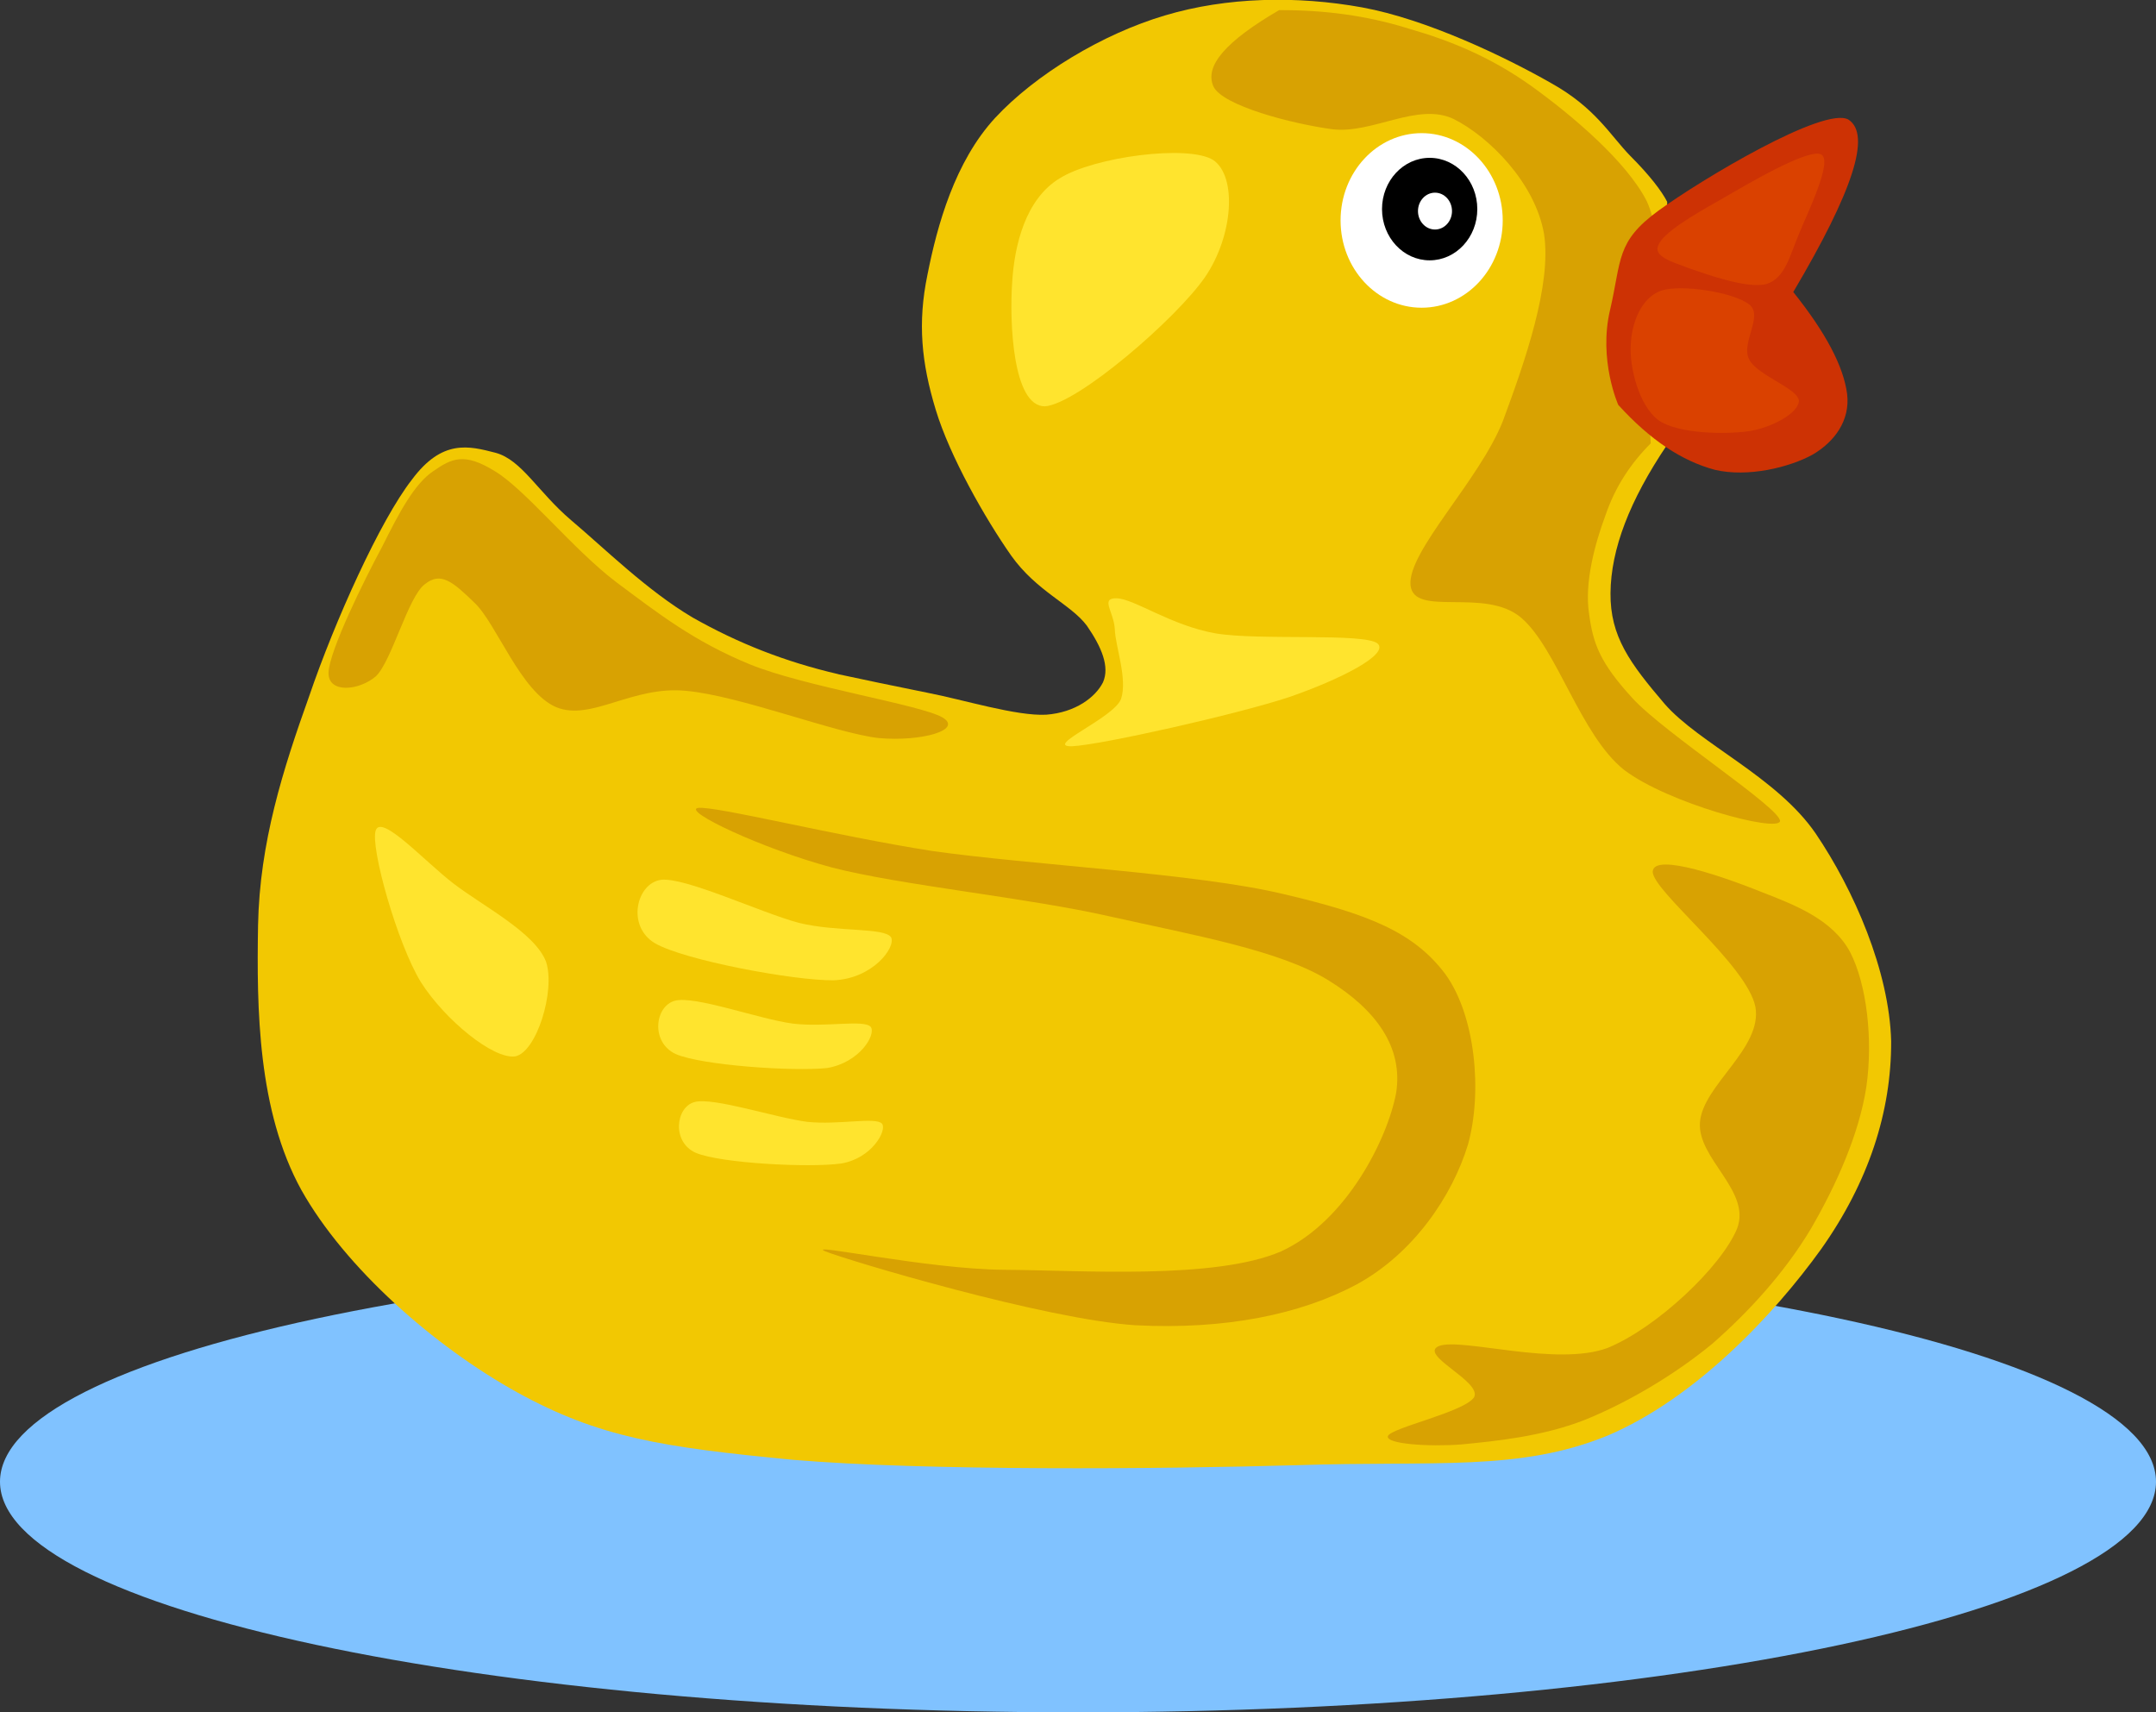
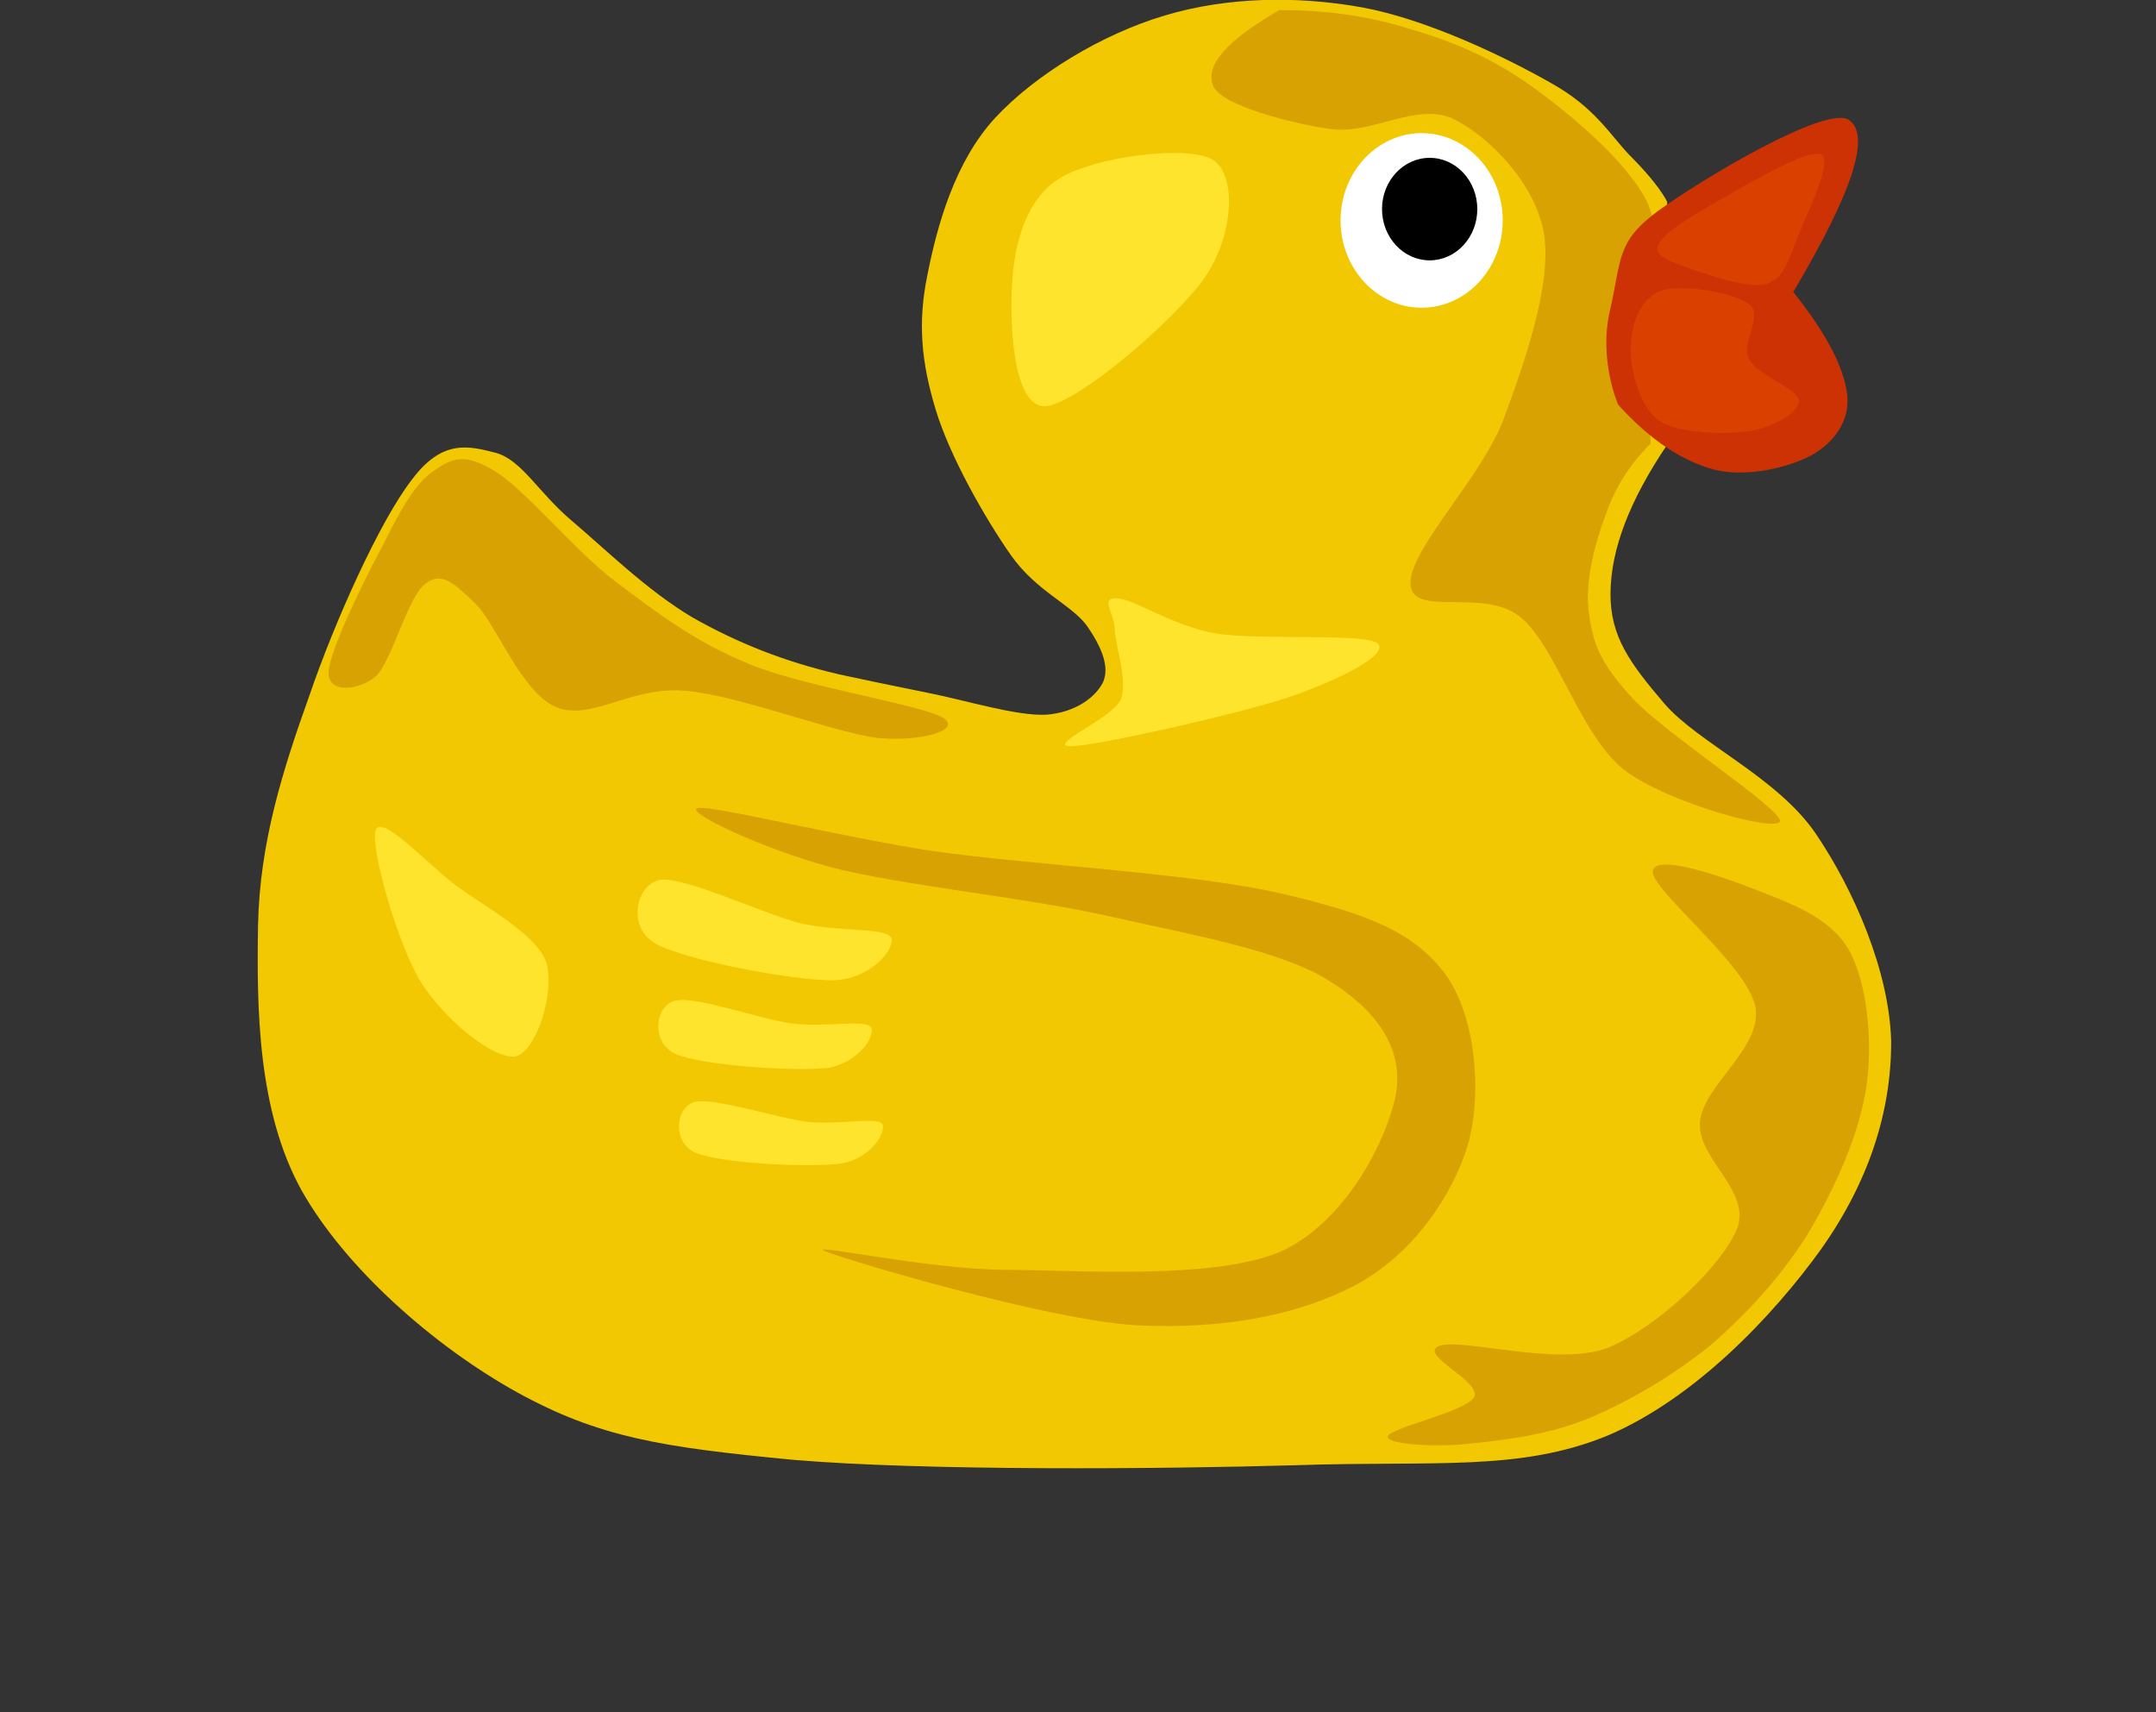
<svg xmlns="http://www.w3.org/2000/svg" xmlns:ns1="http://ns.adobe.com/AdobeIllustrator/10.0/" ns1:rulerOrigin="0 0" ns1:viewOrigin="112 549" space="preserve" ns1:pageBounds="0 792 612 0" viewBox="0 0 387.721 307.91" enable-background="new 0 0 387.721 307.91" overflow="visible">
  <rect x="0" y="0" width="387.721" height="307.91" fill="#333333" stroke="none" />
  <g id="Layer_1" ns1:layer="yes" ns1:rgbTrio="#4F008000FFFF" ns1:dimmedPercent="50">
    <g clip-rule="evenodd" fill-rule="evenodd">
-       <path d="m193.86 224.97c107.01 0 193.86 18.578 193.86 41.471s-86.85 41.473-193.86 41.473c-107.01 0-193.86-18.58-193.86-41.47s86.849-41.47 193.86-41.47" ns1:knockout="Off" fill="#80C2FF" />
      <path d="m150.77 121.23c-9.612-2.232-18.072-5.58-26.208-10.188-8.172-4.824-15.876-12.456-21.852-17.496-5.976-5.076-8.892-10.872-13.608-12.132-4.752-1.224-9.576-2.52-15.048 4.86-5.688 7.308-13.824 25.344-18.432 38.844-4.752 13.284-8.928 26.388-9.216 41.257-0.252 14.975-0.072 33.336 7.776 47.592 7.884 14.039 23.868 28.115 38.808 36.396 14.76 8.135 25.992 9.863 49.536 12.131 23.616 2.016 66.06 1.691 90.792 0.973 24.516-0.828 39.924 1.188 55.799-5.328 15.732-6.697 29.773-21.564 38.377-33.516 8.568-12.096 12.637-24.732 12.6-37.369-0.324-12.635-6.695-27.215-13.572-37.368-6.984-10.188-20.951-16.164-27.18-23.328-6.229-7.308-9.791-12.096-9.721-19.908 0.072-7.884 3.42-16.632 10.189-26.676v-43.69c-0.973-1.908-3.133-4.752-6.625-8.244-3.6-3.672-6.229-8.64-14.256-13.104-8.207-4.68-22.355-11.484-33.984-13.608-11.736-2.124-24.336-1.872-35.424 1.44-11.232 3.312-23.328 10.62-30.6 18.468-7.2 7.848-10.368 19.224-12.132 28.152-1.8 8.676-1.08 15.84 1.476 24.264 2.556 8.46 8.928 19.62 13.572 26.244 4.572 6.444 10.728 8.748 13.607 12.6 2.664 3.852 4.141 7.38 2.916 10.188-1.332 2.664-4.931 5.436-10.224 5.832-5.328 0.288-15.048-2.736-21.24-3.924-6.3-1.27-11.63-2.38-16.16-3.36z" ns1:knockout="Off" fill="#F2C802" />
      <path d="m59.076 120.91c0.216-4.032 6.336-16.452 9.612-22.536 3.096-6.192 5.796-11.34 9.216-13.644 3.312-2.304 5.58-3.42 11.088 0 5.472 3.276 14.076 14.076 21.78 19.908 7.704 5.76 14.04 10.692 24.012 14.796 9.828 4.032 30.744 7.272 34.704 9.576 3.78 2.232-3.78 4.392-11.448 3.708-7.812-0.864-24.984-7.632-34.704-8.496-9.684-0.936-16.992 5.508-23.292 2.952-6.444-2.736-10.764-15.12-14.76-18.828-3.888-3.78-6.048-5.58-8.856-3.312-3.024 2.16-5.976 13.896-8.856 16.596-3.02 2.58-8.636 3.12-8.492-0.73z" ns1:knockout="Off" fill="#D8A202" />
      <path d="m125.53 145.28c3.06-0.396 24.408 4.968 42.084 7.74 17.676 2.521 47.521 3.995 63.144 7.739 15.408 3.6 23.508 6.877 29.16 14.4 5.436 7.488 6.695 21.275 4.068 30.672-2.844 9.324-9.865 19.584-19.943 25.092-10.189 5.473-23.797 8.209-39.854 7.381-16.235-1.045-51.624-11.629-55.763-13.285-3.888-1.654 18.252 3.205 32.112 3.313 13.788 0.072 37.907 1.836 49.86-3.313 11.771-5.436 19.115-20.23 20.664-28.439 1.332-8.244-3.6-15.012-12.168-20.305-8.748-5.398-24.156-8.1-39.133-11.447-15.156-3.455-37.728-5.615-50.22-8.855-12.6-3.39-26.89-10.19-24.01-10.7z" ns1:knockout="Off" fill="#D8A202" />
      <path d="m230.04 1.822c7.957-0.036 15.66 0.936 23.258 3.312 7.631 2.196 14.832 5.148 22.139 10.368 7.201 5.184 17.064 13.5 20.701 20.664 3.311 7.2-0.072 14.328 0 21.78 0.07 7.308 0.359 14.436 0.719 21.78-3.527 3.528-6.371 7.74-8.135 12.924-1.908 5.112-3.816 12.168-2.953 17.712 0.721 5.472 2.016 8.856 7.777 15.156 5.688 6.264 26.711 19.8 26.566 22.14-0.395 2.088-20.16-3.204-28.043-9.216-7.848-6.228-12.061-21.816-18.469-27.324-6.516-5.616-19.367 0-19.943-5.904-0.541-6.084 12.455-18.9 16.631-29.556 3.961-10.692 8.785-24.48 7.381-33.588-1.584-9.18-9.863-17.46-16.236-20.664-6.48-3.096-14.58 2.7-21.816 1.836-7.271-0.972-19.871-4.248-21.42-7.74-1.59-3.678 2.26-8.106 11.84-13.686z" ns1:knockout="Off" fill="#D8A202" />
      <path d="m255.66 23.942c8.049 0 14.58 7.032 14.58 15.696s-6.531 15.696-14.58 15.696-14.58-7.032-14.58-15.696 6.53-15.696 14.58-15.696" ns1:knockout="Off" fill="#FFFFFF" />
      <path ns1:knockout="Off" d="m257.1 28.382c4.73 0 8.568 4.129 8.568 9.216s-3.838 9.216-8.568 9.216c-4.729 0-8.568-4.129-8.568-9.216s3.84-9.216 8.57-9.216" />
-       <path d="m258.06 34.646c1.689 0 3.059 1.484 3.059 3.313 0 1.828-1.369 3.312-3.059 3.312s-3.06-1.484-3.06-3.313c0-1.828 1.37-3.312 3.06-3.312" ns1:knockout="Off" fill="#FFFFFF" />
      <path d="m190.51 32.098c-6.048 3.708-8.1 11.88-8.496 18.828-0.468 6.876 0.072 22.176 5.904 22.14 5.868-0.432 23.615-15.732 28.801-23.256 5.076-7.452 5.76-18.072 1.475-21.024-4.48-2.844-21.58-0.576-27.67 3.312z" ns1:knockout="Off" fill="#FFE42E" />
      <path d="m200.84 107.59c3.096 0.072 9.756 4.896 17.748 6.3 7.848 1.332 26.82-0.144 29.16 1.836 2.123 1.944-6.732 6.444-15.877 9.612-9.322 3.096-33.982 8.64-39.131 8.856-5.112 0.072 7.561-5.076 8.855-8.496 1.225-3.6-1.043-9.54-1.115-12.564-0.18-3.17-2.7-5.62 0.36-5.55z" ns1:knockout="Off" fill="#FFE42E" />
      <path d="m67.572 149.31c-1.044 2.916 3.888 20.447 8.136 27.324 4.284 6.732 12.996 13.896 16.956 13.32 3.816-0.756 7.236-11.736 5.544-16.992-1.98-5.256-11.448-10.08-16.596-14.041-5.256-4.02-12.996-12.59-14.04-9.61z" ns1:knockout="Off" fill="#FFE42E" />
      <path d="m160.24 168.54c-1.188-1.801-9.684-0.9-16.596-2.592-7.02-1.908-20.412-8.244-24.768-7.74-4.428 0.611-6.264 8.352-1.08 11.412 5.184 3.023 24.912 6.73 32.112 6.658 7.1-0.29 11.24-5.98 10.34-7.74z" ns1:knockout="Off" fill="#FFE42E" />
      <path d="m156.6 184.67c-1.188-1.404-8.136 0.107-14.04-0.611-6.048-0.793-17.604-5.076-21.204-4.104-3.6 0.971-4.392 7.451 0.144 9.574 4.68 2.053 21.168 3.168 27.252 2.521 5.83-0.98 8.82-5.98 7.85-7.38z" ns1:knockout="Off" fill="#FFE42E" />
      <path d="m158.62 202.06c-1.152-1.26-7.704 0.252-13.392-0.324-5.724-0.721-16.992-4.5-20.34-3.564-3.42 0.936-4.104 7.271 0.288 9.145 4.464 1.871 20.376 2.699 26.064 1.908 5.58-0.91 8.31-5.99 7.38-7.17z" ns1:knockout="Off" fill="#FFE42E" />
      <path d="m262.87 259.73c5.904-0.576 14.545-1.404 22.178-4.428 7.559-3.061 15.982-7.992 22.895-13.68 6.697-5.869 13.068-12.889 17.713-20.664 4.607-7.92 8.676-17.064 9.973-25.488 1.223-8.461 0.107-18.469-2.953-24.336-3.203-5.869-9.973-8.424-15.875-10.729-6.049-2.447-19.332-7.2-19.584-3.709-0.182 3.422 16.99 16.777 18.467 24.373 1.297 7.416-9.432 14.039-9.971 20.699-0.541 6.588 9.322 12.385 6.658 19.189-2.807 6.803-14.398 17.783-23.256 21.42-9.143 3.42-26.135-1.836-30.275-0.361-3.996 1.549 7.668 6.336 6.264 9.217-1.727 2.699-15.047 5.508-15.516 7.02-0.39 1.4 7.28 1.94 13.29 1.48z" ns1:knockout="Off" fill="#D8A202" />
      <path d="m289.55 55.714c2.088-9.036 1.043-12.24 8.676-17.82 7.703-5.616 29.916-18.9 34.199-16.38 4.104 2.7 0.828 12.816-9.936 30.996 5.904 7.38 9.035 13.392 9.684 18.324 0.576 4.788-2.268 8.604-6.191 10.908-4.176 2.304-11.664 4.14-17.604 2.736-5.904-1.584-11.594-5.328-17.354-11.664-0.01 0-3.61-8.064-1.48-17.1z" ns1:knockout="Off" fill="#CD3204" />
      <path d="m317.81 51.034c3.24-1.152 4.031-5.004 5.688-8.928 1.619-3.996 6.229-13.32 3.959-14.364-2.482-1.008-13.139 5.328-18.07 8.172-4.969 2.808-10.262 5.904-11.16 8.172-0.938 2.016 2.303 2.952 5.688 4.212 3.27 1.116 10.54 3.744 13.89 2.736z" ns1:knockout="Off" fill="#DA4100" />
-       <path d="m314.57 54.742c-2.809-2.196-12.205-3.672-15.84-2.484-3.637 1.332-5.328 5.832-5.473 9.9-0.217 3.852 1.439 10.728 4.969 13.392 3.527 2.484 12.023 2.592 16.344 1.98 4.211-0.684 8.855-3.276 8.928-5.436-0.072-2.232-7.488-4.572-8.928-7.452-1.59-2.988 2.63-7.812 0-9.9z" ns1:knockout="Off" fill="#DA4100" />
+       <path d="m314.57 54.742c-2.809-2.196-12.205-3.672-15.84-2.484-3.637 1.332-5.328 5.832-5.473 9.9-0.217 3.852 1.439 10.728 4.969 13.392 3.527 2.484 12.023 2.592 16.344 1.98 4.211-0.684 8.855-3.276 8.928-5.436-0.072-2.232-7.488-4.572-8.928-7.452-1.59-2.988 2.63-7.812 0-9.9" ns1:knockout="Off" fill="#DA4100" />
    </g>
  </g>
</svg>